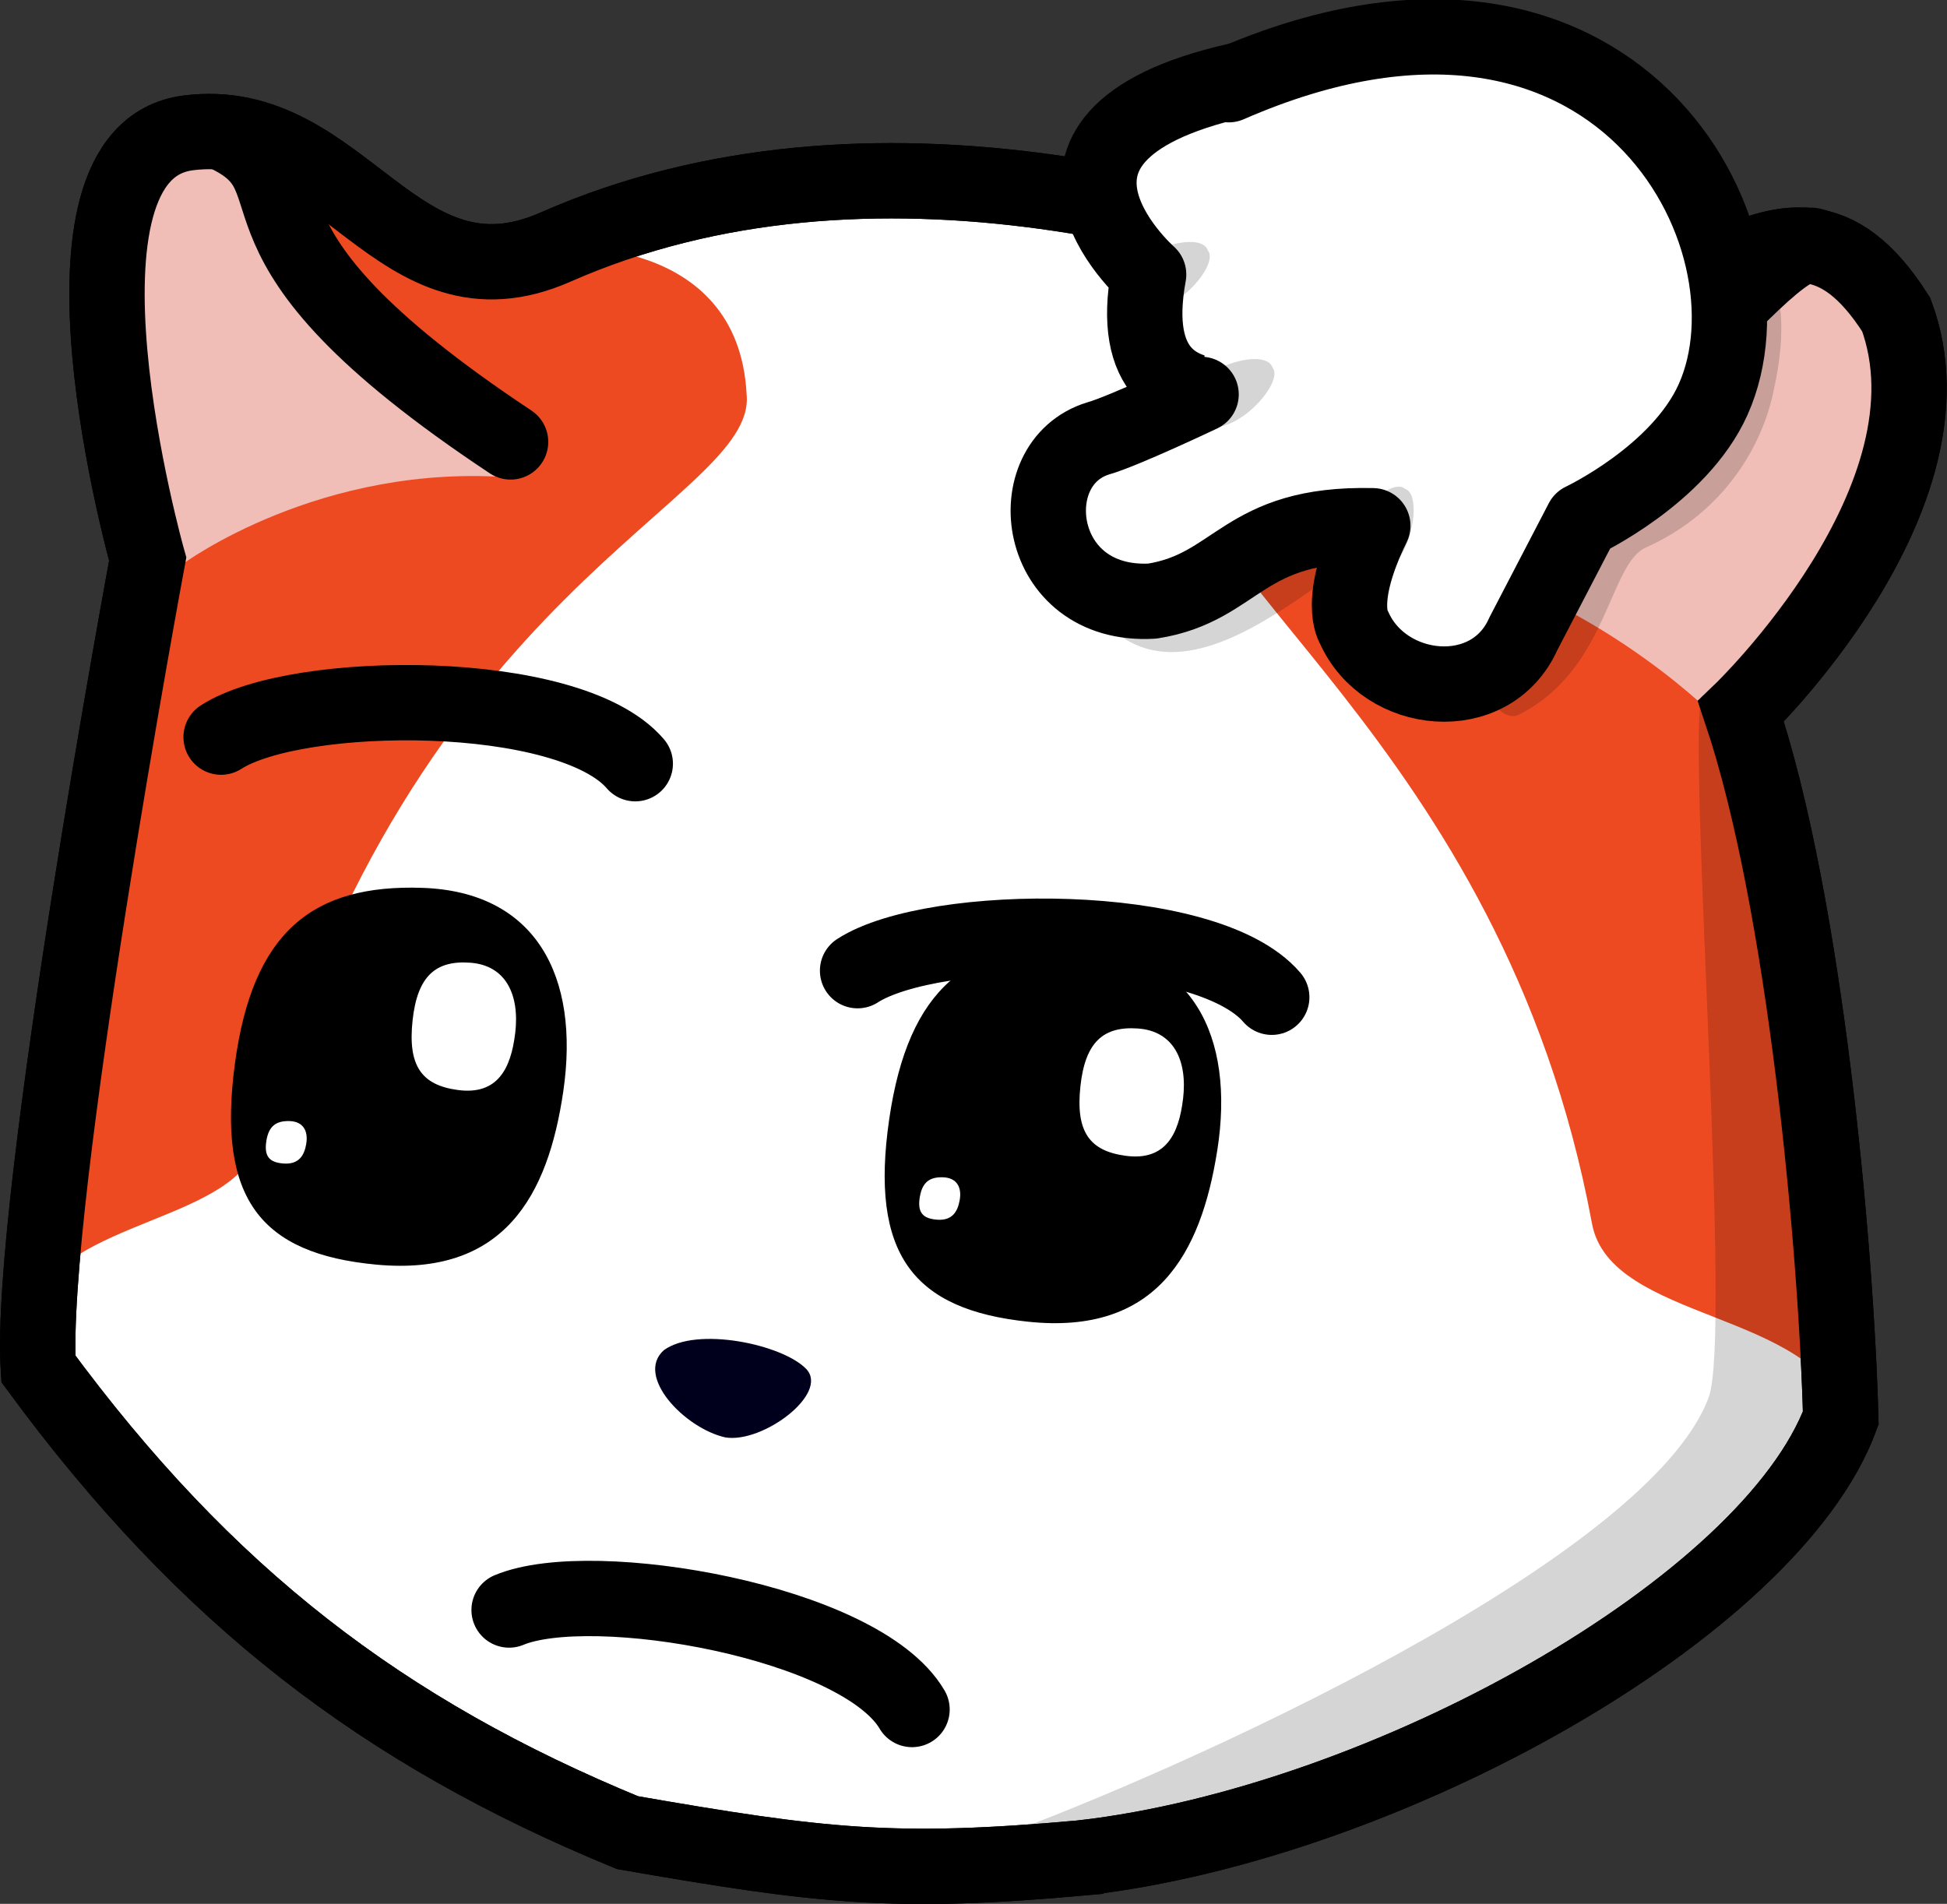
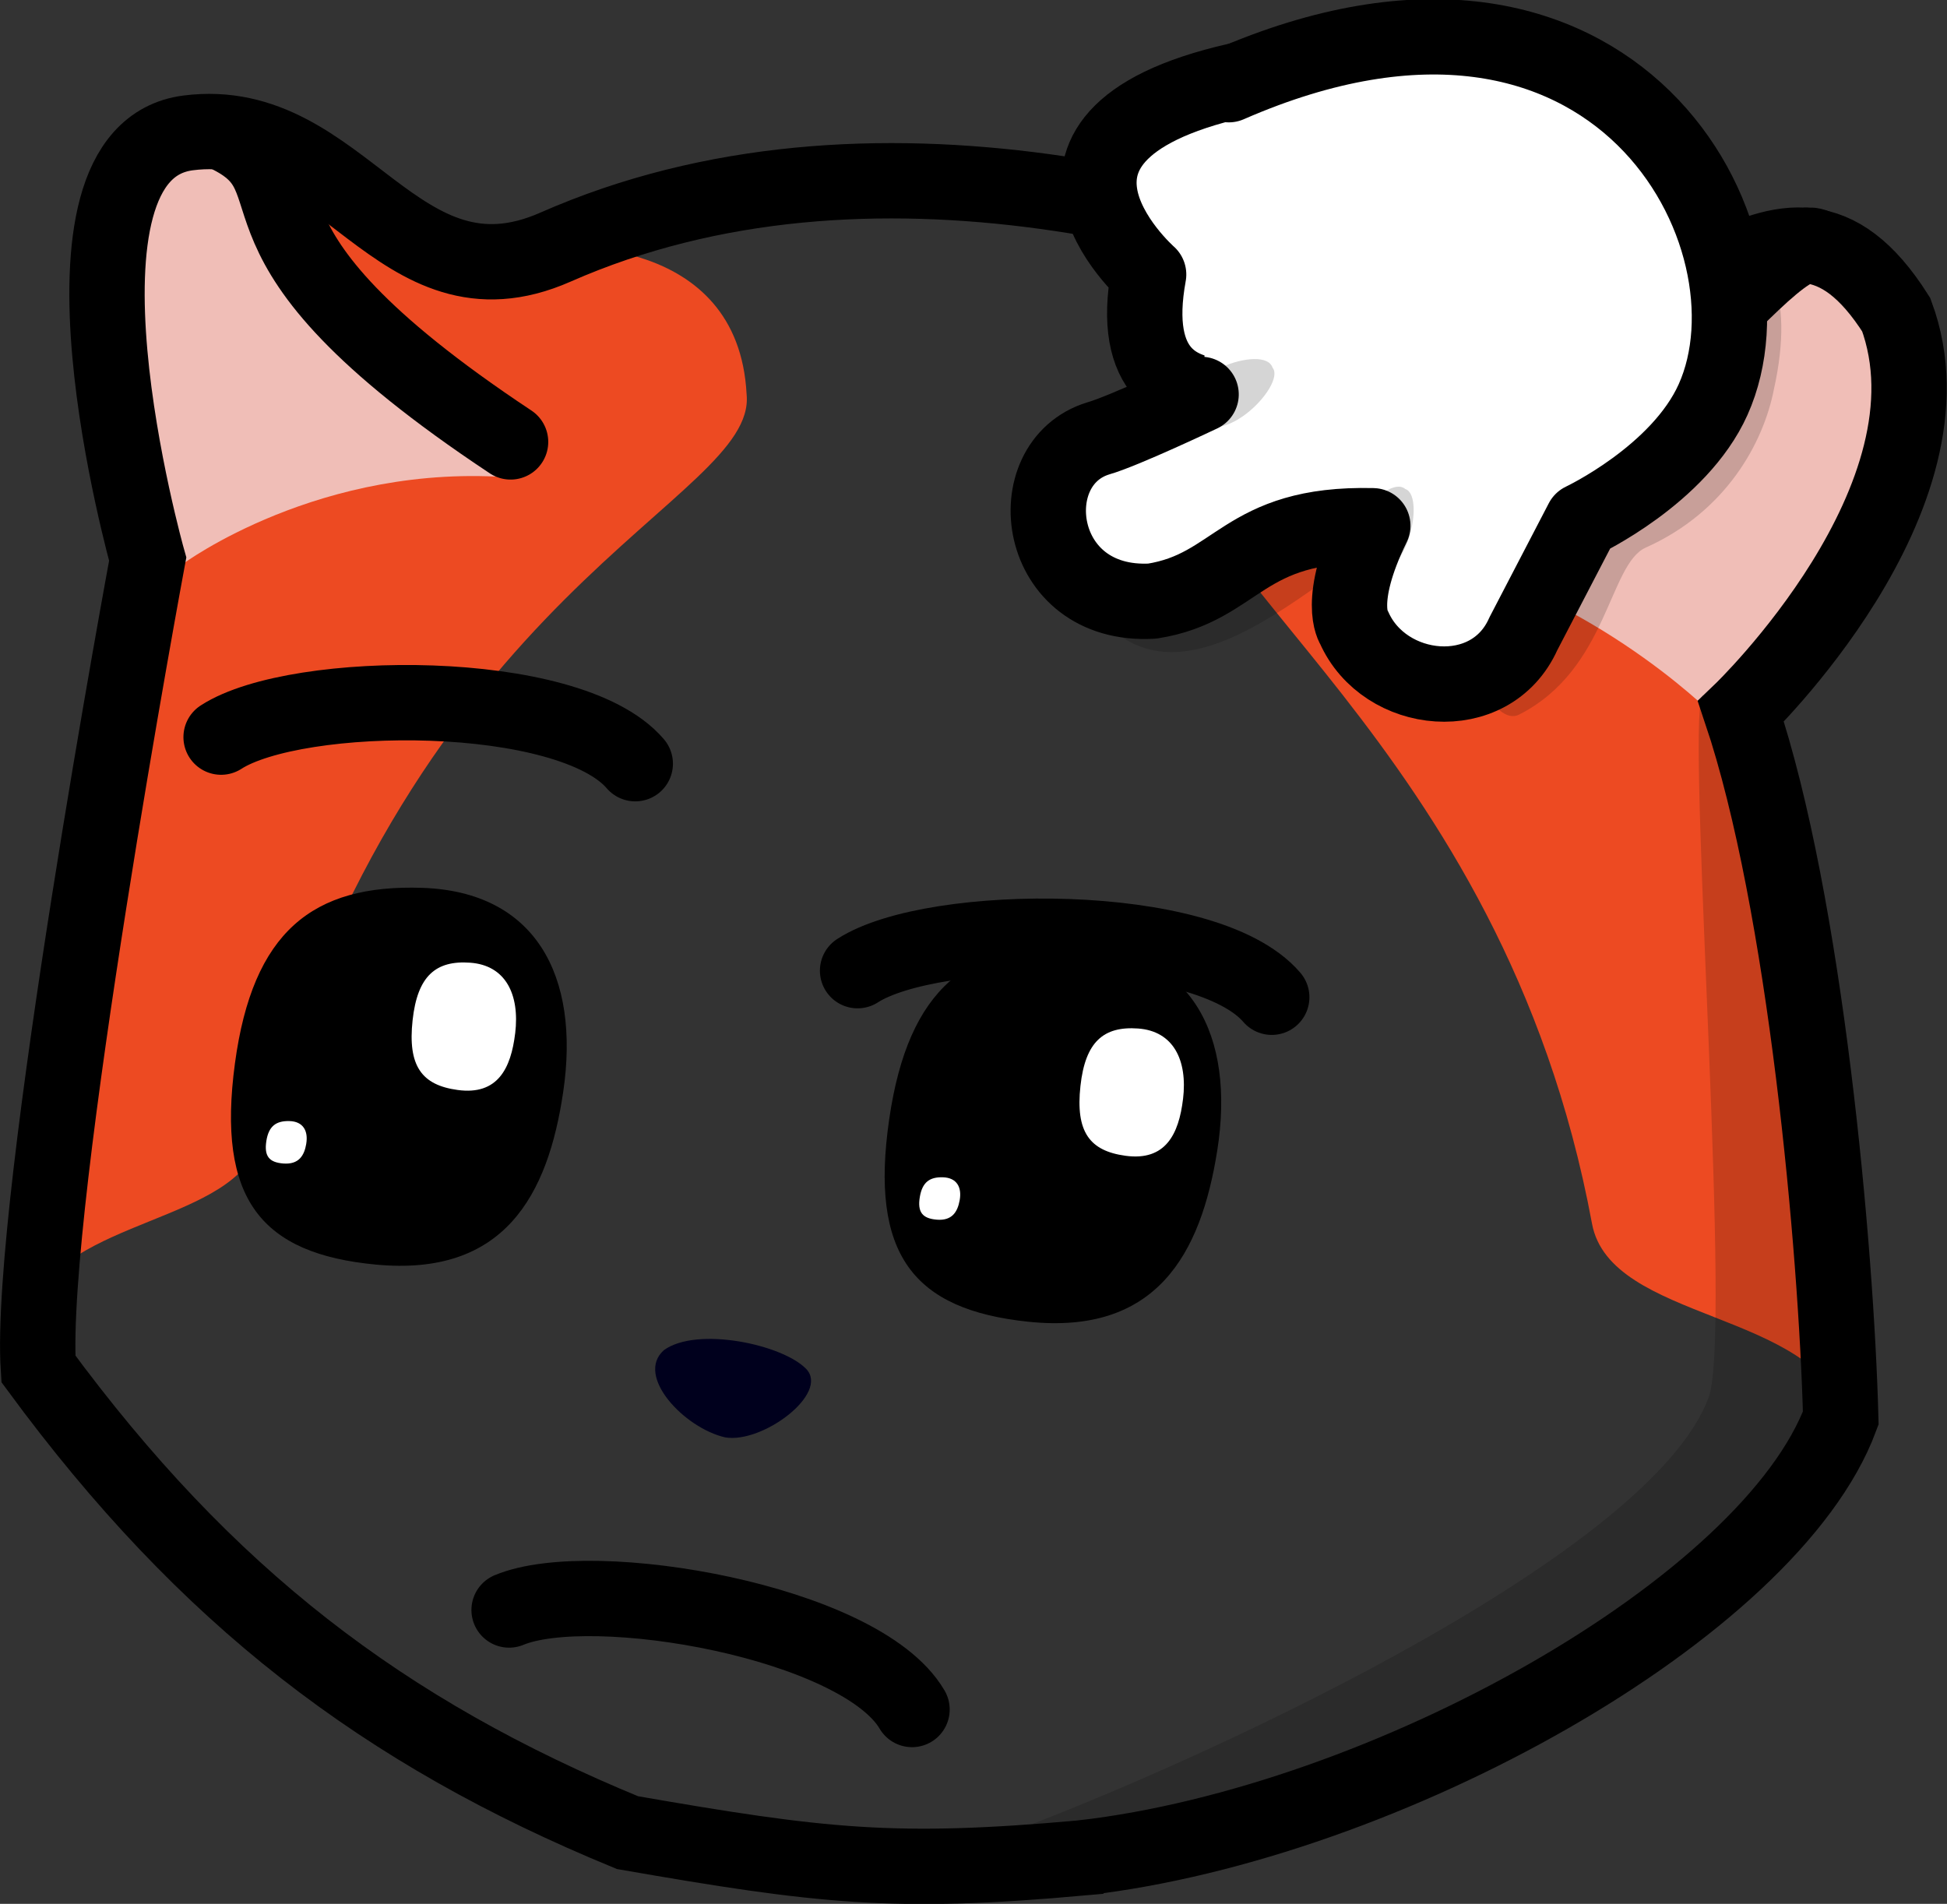
<svg xmlns="http://www.w3.org/2000/svg" xmlns:ns1="http://sodipodi.sourceforge.net/DTD/sodipodi-0.dtd" xmlns:ns2="http://www.inkscape.org/namespaces/inkscape" width="86.959mm" height="85.039mm" viewBox="0 0 86.959 85.039" version="1.1" id="svg9256" ns1:docname="marseythink.svg" ns2:version="0.92.2 (5c3e80d, 2017-08-06)">
  <rect x="0" y="0" width="86.959" height="85.039" fill="#333333" stroke="none" />
  <defs id="defs9250" />
  <ns1:namedview id="base" pagecolor="#ffffff" bordercolor="#666666" borderopacity="1.0" ns2:pageopacity="0.0" ns2:pageshadow="2" ns2:zoom="0.49497475" ns2:cx="138.53974" ns2:cy="-39.902766" ns2:document-units="mm" ns2:current-layer="layer1" showgrid="false" ns2:window-width="1920" ns2:window-height="1058" ns2:window-x="1912" ns2:window-y="-8" ns2:window-maximized="1" />
  <g ns2:label="Layer 1" ns2:groupmode="layer" id="layer1" transform="translate(-46.692,-46.092)">
    <g transform="translate(-59.5,96.399)" style="display:inline" id="g9933">
-       <path style="display:inline;opacity:1;vector-effect:none;fill:#ffffff;fill-opacity:1;stroke:#000000;stroke-width:3.365;stroke-linecap:round;stroke-linejoin:miter;stroke-miterlimit:4;stroke-dasharray:none;stroke-dashoffset:0;stroke-opacity:1;paint-order:normal" d="m 154.551,32.676 c 13.545,-1.564 30.702,-11.174 33.855,-19.644 -0.2,-7.559 -1.575,-22.978 -4.459,-31.561 0,0 9.966,-9.554 6.936,-17.721 -5.258,-8.309 -9.882,2.984 -18.926,0.172 -10.375,-4.708 -26.947,-9.363 -40.958,-3.19 -7.082,3.12 -9.495,-5.993 -16.407,-5.102 -6.912,0.891 -1.804,19.038 -1.804,19.038 0,0 -5.355,28.812 -4.882,36.167 7.495,10.19 15.405,16.228 26.31,20.716 8.693,1.512 11.924,1.882 20.334,1.126 z" id="path895-2-7" ns2:connector-curvature="0" ns1:nodetypes="cccccsscccc" ns2:export-xdpi="292.09259" ns2:export-ydpi="292.09259" ns2:export-filename="C:\Users\zc\marseythinkfusing.png" />
      <path style="display:inline;opacity:1;vector-effect:none;fill:#ed4a22;fill-opacity:1;stroke:none;stroke-width:3.365;stroke-linecap:round;stroke-linejoin:miter;stroke-miterlimit:4;stroke-dasharray:none;stroke-dashoffset:0;stroke-opacity:1;paint-order:normal" d="m 131,-39.269 c -7.082,3.12 -9.495,-5.993 -16.407,-5.102 -6.912,0.891 -1.804,19.038 -1.804,19.038 0,0 -5.724,26.051 -5.251,33.407 1.633,-3.984 9.203,-3.768 10.216,-7.417 C 124.636,-24.128 140.006,-27.924 139.538,-32.69 c -0.371,-7.207 -8.538,-6.579 -8.538,-6.579 z" id="path895-7-7-3" ns2:connector-curvature="0" ns1:nodetypes="csccscc" ns2:export-xdpi="292.09259" ns2:export-ydpi="292.09259" ns2:export-filename="C:\Users\zc\marseythinkfusing.png" />
      <path style="display:inline;opacity:1;vector-effect:none;fill:#ed4a22;fill-opacity:1;stroke:none;stroke-width:3.365;stroke-linecap:round;stroke-linejoin:miter;stroke-miterlimit:4;stroke-dasharray:none;stroke-dashoffset:0;stroke-opacity:1;paint-order:normal" d="m 188.612,12.935 c -0.2,-7.559 -1.78,-22.881 -4.664,-31.464 0,0 9.966,-9.554 6.936,-17.721 -5.258,-8.31 -9.882,2.984 -18.926,0.172 0,0 -11.939,-0.607 -12.859,4.926 -1.34,6.142 14.18,13.813 18.197,35.502 0.815,4.4 9.95,3.862 11.315,8.585 z" id="path895-7-6-6-7" ns2:connector-curvature="0" ns1:nodetypes="cccccsc" ns2:export-xdpi="292.09259" ns2:export-ydpi="292.09259" ns2:export-filename="C:\Users\zc\marseythinkfusing.png" />
      <path style="display:inline;opacity:1;vector-effect:none;fill:#00001d;fill-opacity:1;stroke:none;stroke-width:3.365;stroke-linecap:round;stroke-linejoin:miter;stroke-miterlimit:4;stroke-dasharray:none;stroke-dashoffset:0;stroke-opacity:1;paint-order:normal" d="m 135.845,9.999 c 1.472,-1.069 5.292,-0.256 6.351,0.837 1.059,1.093 -1.943,3.347 -3.616,3.06 -1.815,-0.411 -4.039,-2.745 -2.735,-3.897 z" id="path1123-1-2" ns2:connector-curvature="0" ns1:nodetypes="cccc" ns2:export-xdpi="292.09259" ns2:export-ydpi="292.09259" ns2:export-filename="C:\Users\zc\marseythinkfusing.png" />
      <path style="display:inline;opacity:1;vector-effect:none;fill:#f0beb7;fill-opacity:1;stroke:none;stroke-width:3.365;stroke-linecap:round;stroke-linejoin:miter;stroke-miterlimit:4;stroke-dasharray:none;stroke-dashoffset:0;stroke-opacity:1;paint-order:normal" d="m 182.613,-18.46 c 0,0 -5.778,-5.79 -13.816,-7.232 -1.06,-0.19 18.404,-13.632 18.404,-13.632 0,0 9.124,5.564 -4.588,20.865 z" id="path3923-8-5" ns2:connector-curvature="0" ns1:nodetypes="cscc" ns2:export-xdpi="292.09259" ns2:export-ydpi="292.09259" ns2:export-filename="C:\Users\zc\marseythinkfusing.png" />
-       <path style="display:inline;opacity:1;vector-effect:none;fill:#f0beb7;fill-opacity:1;stroke:none;stroke-width:3.365;stroke-linecap:round;stroke-linejoin:miter;stroke-miterlimit:4;stroke-dasharray:none;stroke-dashoffset:0;stroke-opacity:1;paint-order:normal" d="m 114.336,-25.101 c 0,0 6.168,-4.59 14.831,-3.865 1.073,0.09 -12.873,-15.351 -12.873,-15.351 0,0 -12.993,5.663 -1.958,19.215 z" id="path3923-1-6-9" ns2:connector-curvature="0" ns1:nodetypes="cscc" ns2:export-xdpi="292.09259" ns2:export-ydpi="292.09259" ns2:export-filename="C:\Users\zc\marseythinkfusing.png" />
+       <path style="display:inline;opacity:1;vector-effect:none;fill:#f0beb7;fill-opacity:1;stroke:none;stroke-width:3.365;stroke-linecap:round;stroke-linejoin:miter;stroke-miterlimit:4;stroke-dasharray:none;stroke-dashoffset:0;stroke-opacity:1;paint-order:normal" d="m 114.336,-25.101 c 0,0 6.168,-4.59 14.831,-3.865 1.073,0.09 -12.873,-15.351 -12.873,-15.351 0,0 -12.993,5.663 -1.958,19.215 " id="path3923-1-6-9" ns2:connector-curvature="0" ns1:nodetypes="cscc" ns2:export-xdpi="292.09259" ns2:export-ydpi="292.09259" ns2:export-filename="C:\Users\zc\marseythinkfusing.png" />
      <path style="display:inline;opacity:1;vector-effect:none;fill:#000000;fill-opacity:0.166;stroke:none;stroke-width:3.365;stroke-linecap:round;stroke-linejoin:miter;stroke-miterlimit:4;stroke-dasharray:none;stroke-dashoffset:0;stroke-opacity:1;paint-order:normal" d="m 185.423,-32.931 c -0.464,2.391 -2.127,5.472 -5.726,7.083 -1.654,0.74 -1.689,5.455 -5.661,7.461 -1.024,0.517 -2.571,-2.013 -3.857,-7.303 -0.986,-4.058 -8.878,7.515 -14.016,3.742 -4.409,-3.808 -0.957,-9.679 2.725,-12.788 0,0 30.328,-15.339 26.535,1.806 z" id="path3786-3-9-1-7-8-6-3" ns2:connector-curvature="0" ns1:nodetypes="csssccc" ns2:export-xdpi="292.09259" ns2:export-ydpi="292.09259" ns2:export-filename="C:\Users\zc\marseythinkfusing.png" />
      <path style="display:inline;opacity:1;vector-effect:none;fill:none;fill-opacity:1;stroke:#000000;stroke-width:3.365;stroke-linecap:round;stroke-linejoin:miter;stroke-miterlimit:4;stroke-dasharray:none;stroke-dashoffset:0;stroke-opacity:1;paint-order:normal" d="m 187.201,-39.325 c -2.28,-0.759 -10.429,12.537 -18.189,12.297" id="path897-12-2" ns2:connector-curvature="0" ns1:nodetypes="cc" ns2:export-xdpi="292.09259" ns2:export-ydpi="292.09259" ns2:export-filename="C:\Users\zc\marseythinkfusing.png" />
      <path style="display:inline;opacity:1;vector-effect:none;fill:none;fill-opacity:1;stroke:#000000;stroke-width:3.365;stroke-linecap:round;stroke-linejoin:miter;stroke-miterlimit:4;stroke-dasharray:none;stroke-dashoffset:0;stroke-opacity:1;paint-order:normal" d="m 116.294,-44.316 c 4.469,2.131 -1.216,4.517 12.702,13.748" id="path897-1-7-3" ns2:connector-curvature="0" ns1:nodetypes="cc" ns2:export-xdpi="292.09259" ns2:export-ydpi="292.09259" ns2:export-filename="C:\Users\zc\marseythinkfusing.png" />
      <path style="display:inline;opacity:1;vector-effect:none;fill:none;fill-opacity:1;stroke:#000000;stroke-width:3.365;stroke-linecap:round;stroke-linejoin:miter;stroke-miterlimit:4;stroke-dasharray:none;stroke-dashoffset:0;stroke-opacity:1;paint-order:normal" d="m 128.93,21.607 c 3.71,-1.547 15.698,0.522 17.996,4.444" id="path1030-5-4-8" ns2:connector-curvature="0" ns1:nodetypes="cc" ns2:export-xdpi="292.09259" ns2:export-ydpi="292.09259" ns2:export-filename="C:\Users\zc\marseythinkfusing.png" />
      <path style="display:inline;fill:#000000;fill-opacity:1;stroke:none;stroke-width:1.433;stroke-linecap:round;stroke-linejoin:miter;stroke-miterlimit:4;stroke-dasharray:none;stroke-opacity:1;paint-order:normal" d="m 131.348,-1.546 c -0.68,4.636 -2.636,8.264 -8.362,7.725 -5.126,-0.483 -7.12,-2.917 -6.3,-8.993 0.791,-5.862 3.459,-8.005 8.376,-7.835 5.037,0.174 7.048,3.914 6.286,9.104 z" id="path937-9-4-5-2" ns2:connector-curvature="0" ns1:nodetypes="sssss" />
      <path style="display:inline;fill:#ffffff;fill-opacity:1;stroke:none;stroke-width:0.168;stroke-linecap:round;stroke-linejoin:miter;stroke-miterlimit:4;stroke-dasharray:none;stroke-opacity:1;paint-order:normal" d="m 119.87,0.785 c -0.088,0.522 -0.33,0.932 -1.026,0.878 -0.623,-0.049 -0.862,-0.32 -0.756,-1.005 0.103,-0.66 0.43,-0.904 1.027,-0.89 0.612,0.014 0.852,0.433 0.754,1.017 z" id="path937-9-4-2-7-9-3" ns2:connector-curvature="0" ns1:nodetypes="sssss" />
      <path style="display:inline;opacity:1;vector-effect:none;fill:none;fill-opacity:1;stroke:#000000;stroke-width:3.365;stroke-linecap:round;stroke-linejoin:miter;stroke-miterlimit:4;stroke-dasharray:none;stroke-dashoffset:0;stroke-opacity:1;paint-order:normal" d="m 116.067,-17.382 c 3.377,-2.179 15.542,-2.267 18.498,1.187" id="path1030-5-42" ns2:connector-curvature="0" ns1:nodetypes="cc" ns2:export-xdpi="178.86882" ns2:export-ydpi="178.86882" />
      <path style="display:inline;fill:#000000;fill-opacity:1;stroke:none;stroke-width:1.433;stroke-linecap:round;stroke-linejoin:miter;stroke-miterlimit:4;stroke-dasharray:none;stroke-opacity:1;paint-order:normal" d="m 160.556,1.095 c -0.73,4.628 -2.724,8.235 -8.444,7.635 -5.12,-0.537 -7.089,-2.993 -6.203,-9.06 0.854,-5.854 3.544,-7.968 8.459,-7.745 5.035,0.228 7.006,3.99 6.189,9.171 z" id="path937-9-4-5-4-2" ns2:connector-curvature="0" ns1:nodetypes="sssss" />
      <path style="display:inline;fill:#ffffff;fill-opacity:1;stroke:none;stroke-width:0.466;stroke-linecap:round;stroke-linejoin:miter;stroke-miterlimit:4;stroke-dasharray:none;stroke-opacity:1;paint-order:normal" d="m 159.029,-1.213 c -0.188,1.565 -0.779,2.775 -2.568,2.531 -1.602,-0.218 -2.237,-1.065 -2.013,-3.117 0.216,-1.98 1.037,-2.678 2.572,-2.568 1.573,0.113 2.22,1.403 2.01,3.155 z" id="path937-9-4-2-8-3-4" ns2:connector-curvature="0" ns1:nodetypes="sssss" />
      <path style="display:inline;fill:#ffffff;fill-opacity:1;stroke:none;stroke-width:0.168;stroke-linecap:round;stroke-linejoin:miter;stroke-miterlimit:4;stroke-dasharray:none;stroke-opacity:1;paint-order:normal" d="m 149.054,3.304 c -0.094,0.521 -0.34,0.929 -1.035,0.867 -0.622,-0.055 -0.859,-0.33 -0.745,-1.013 0.11,-0.659 0.439,-0.899 1.037,-0.879 0.612,0.021 0.848,0.442 0.743,1.025 z" id="path937-9-4-2-7-9-9-8" ns2:connector-curvature="0" ns1:nodetypes="sssss" />
      <path style="display:inline;opacity:1;vector-effect:none;fill:none;fill-opacity:1;stroke:#000000;stroke-width:3.365;stroke-linecap:round;stroke-linejoin:miter;stroke-miterlimit:4;stroke-dasharray:none;stroke-dashoffset:0;stroke-opacity:1;paint-order:normal" d="m 144.494,-6.95 c 3.377,-2.179 15.542,-2.267 18.498,1.187" id="path1030-5-3-4" ns2:connector-curvature="0" ns1:nodetypes="cc" ns2:export-xdpi="178.86882" ns2:export-ydpi="178.86882" />
      <path style="display:inline;fill:#ffffff;fill-opacity:1;stroke:none;stroke-width:0.466;stroke-linecap:round;stroke-linejoin:miter;stroke-miterlimit:4;stroke-dasharray:none;stroke-opacity:1;paint-order:normal" d="m 129.201,-4.152 c -0.188,1.565 -0.779,2.775 -2.568,2.531 -1.602,-0.218 -2.237,-1.065 -2.013,-3.117 0.216,-1.98 1.037,-2.678 2.572,-2.568 1.573,0.113 2.22,1.403 2.01,3.155 z" id="path937-9-4-2-8-3-8-5" ns2:connector-curvature="0" ns1:nodetypes="sssss" />
      <path style="display:inline;opacity:1;vector-effect:none;fill:#000000;fill-opacity:0.166;stroke:none;stroke-width:3.365;stroke-linecap:round;stroke-linejoin:miter;stroke-miterlimit:4;stroke-dasharray:none;stroke-dashoffset:0;stroke-opacity:1;paint-order:normal" d="m 150.641,31.788 c 8.173,-2.954 29.213,-12.429 31.869,-19.69 1.02,-2.788 -0.867,-27.955 -0.36,-31.098 0.555,-3.445 6.427,30.544 6.541,31.178 -2.932,9.234 -32.07,21.995 -38.049,19.61 z" id="path3786-3-9-1-7-8-7" ns2:connector-curvature="0" ns1:nodetypes="csscc" ns2:export-xdpi="292.09259" ns2:export-ydpi="292.09259" ns2:export-filename="C:\Users\zc\marseythinkfusing.png" />
      <path style="display:inline;opacity:1;vector-effect:none;fill:none;fill-opacity:1;stroke:#000000;stroke-width:3.365;stroke-linecap:round;stroke-linejoin:miter;stroke-miterlimit:4;stroke-dasharray:none;stroke-dashoffset:0;stroke-opacity:1;paint-order:normal" d="m 154.551,32.676 c 13.545,-1.564 30.702,-11.174 33.855,-19.644 -0.2,-7.559 -1.575,-22.978 -4.459,-31.561 0,0 9.966,-9.554 6.936,-17.721 -5.258,-8.309 -9.882,2.984 -18.926,0.172 -10.375,-4.708 -26.947,-9.363 -40.958,-3.19 -7.082,3.12 -9.495,-5.993 -16.407,-5.102 -6.912,0.891 -1.804,19.038 -1.804,19.038 0,0 -5.355,28.812 -4.882,36.167 7.495,10.19 15.405,16.228 26.31,20.716 8.693,1.512 11.924,1.882 20.334,1.126 z" id="path895-2-1-3" ns2:connector-curvature="0" ns1:nodetypes="cccccsscccc" ns2:export-xdpi="292.09259" ns2:export-ydpi="292.09259" ns2:export-filename="C:\Users\zc\marseythinkfusing.png" />
      <g style="display:inline" id="g2243-6" transform="rotate(177.435,124.409,62.057)" ns2:export-filename="C:\Users\zc\marseythink.png" ns2:export-xdpi="292.09259" ns2:export-ydpi="292.09259">
        <path ns1:nodetypes="cccc" ns2:connector-curvature="0" id="path2197-6" d="m 81.416,169.238 c 0,0 -6.575,-10.694 -2.964,-13.282 0,0 10.44,-4.138 8.426,4.622 0,0 7.196,6.916 -5.462,8.659 z" style="opacity:1;vector-effect:none;fill:#ffffff;fill-opacity:1;stroke:#000000;stroke-width:3.365;stroke-linecap:round;stroke-linejoin:round;stroke-miterlimit:4;stroke-dasharray:none;stroke-dashoffset:0;stroke-opacity:1;paint-order:normal" />
        <path ns1:nodetypes="cccccccsc" ns2:connector-curvature="0" id="path2602-4" d="m 84.777,155.124 c 0,0 3.532,-1.488 4.668,-1.755 3.675,-0.935 3.2,-7.437 -2.079,-7.371 -3.875,0.434 -4.142,3.323 -9.988,2.922 1.804,-3.307 1.043,-4.496 1.043,-4.496 -1.213,-3.127 -5.939,-3.836 -7.543,-0.629 l -2.855,4.936 c 0,0 -4.423,1.844 -6.081,5.139 -3.545,7.043 3.31,21.813 20.982,15.018" style="opacity:1;vector-effect:none;fill:#ffffff;fill-opacity:1;stroke:#000000;stroke-width:3.365;stroke-linecap:round;stroke-linejoin:round;stroke-miterlimit:4;stroke-dasharray:none;stroke-dashoffset:0;stroke-opacity:1;paint-order:normal" />
      </g>
      <path style="display:inline;opacity:1;vector-effect:none;fill:#000000;fill-opacity:0.166;stroke:none;stroke-width:1.667;stroke-linecap:round;stroke-linejoin:miter;stroke-miterlimit:4;stroke-dasharray:none;stroke-dashoffset:0;stroke-opacity:1;paint-order:normal" d="m 163.028,-33.884 c 0.643,0.779 -2.54,4.034 -3.68,2.014 -0.794,-1.644 3.322,-3.123 3.68,-2.014 z" id="path3786-3-9-1-7-8-6-4-18" ns2:connector-curvature="0" ns1:nodetypes="ccc" ns2:export-xdpi="292.09259" ns2:export-ydpi="292.09259" ns2:export-filename="C:\Users\zc\marseythink.png" />
-       <path style="display:inline;opacity:1;vector-effect:none;fill:#000000;fill-opacity:0.166;stroke:none;stroke-width:1.667;stroke-linecap:round;stroke-linejoin:miter;stroke-miterlimit:4;stroke-dasharray:none;stroke-dashoffset:0;stroke-opacity:1;paint-order:normal" d="m 160.14,-39.115 c 0.643,0.779 -2.54,4.034 -3.68,2.014 -0.794,-1.644 3.322,-3.123 3.68,-2.014 z" id="path3786-3-9-1-7-8-6-4-1-2" ns2:connector-curvature="0" ns1:nodetypes="ccc" ns2:export-xdpi="292.09259" ns2:export-ydpi="292.09259" ns2:export-filename="C:\Users\zc\marseythink.png" />
      <path style="display:inline;opacity:1;vector-effect:none;fill:#000000;fill-opacity:0.166;stroke:none;stroke-width:1.667;stroke-linecap:round;stroke-linejoin:miter;stroke-miterlimit:4;stroke-dasharray:none;stroke-dashoffset:0;stroke-opacity:1;paint-order:normal" d="m 168.962,-28.461 c 0.957,0.322 -0.026,4.767 -2.061,3.653 -1.543,-0.977 1.171,-4.407 2.061,-3.653 z" id="path3786-3-9-1-7-8-6-4-7-0" ns2:connector-curvature="0" ns1:nodetypes="ccc" ns2:export-xdpi="292.09259" ns2:export-ydpi="292.09259" ns2:export-filename="C:\Users\zc\marseythink.png" />
    </g>
  </g>
</svg>